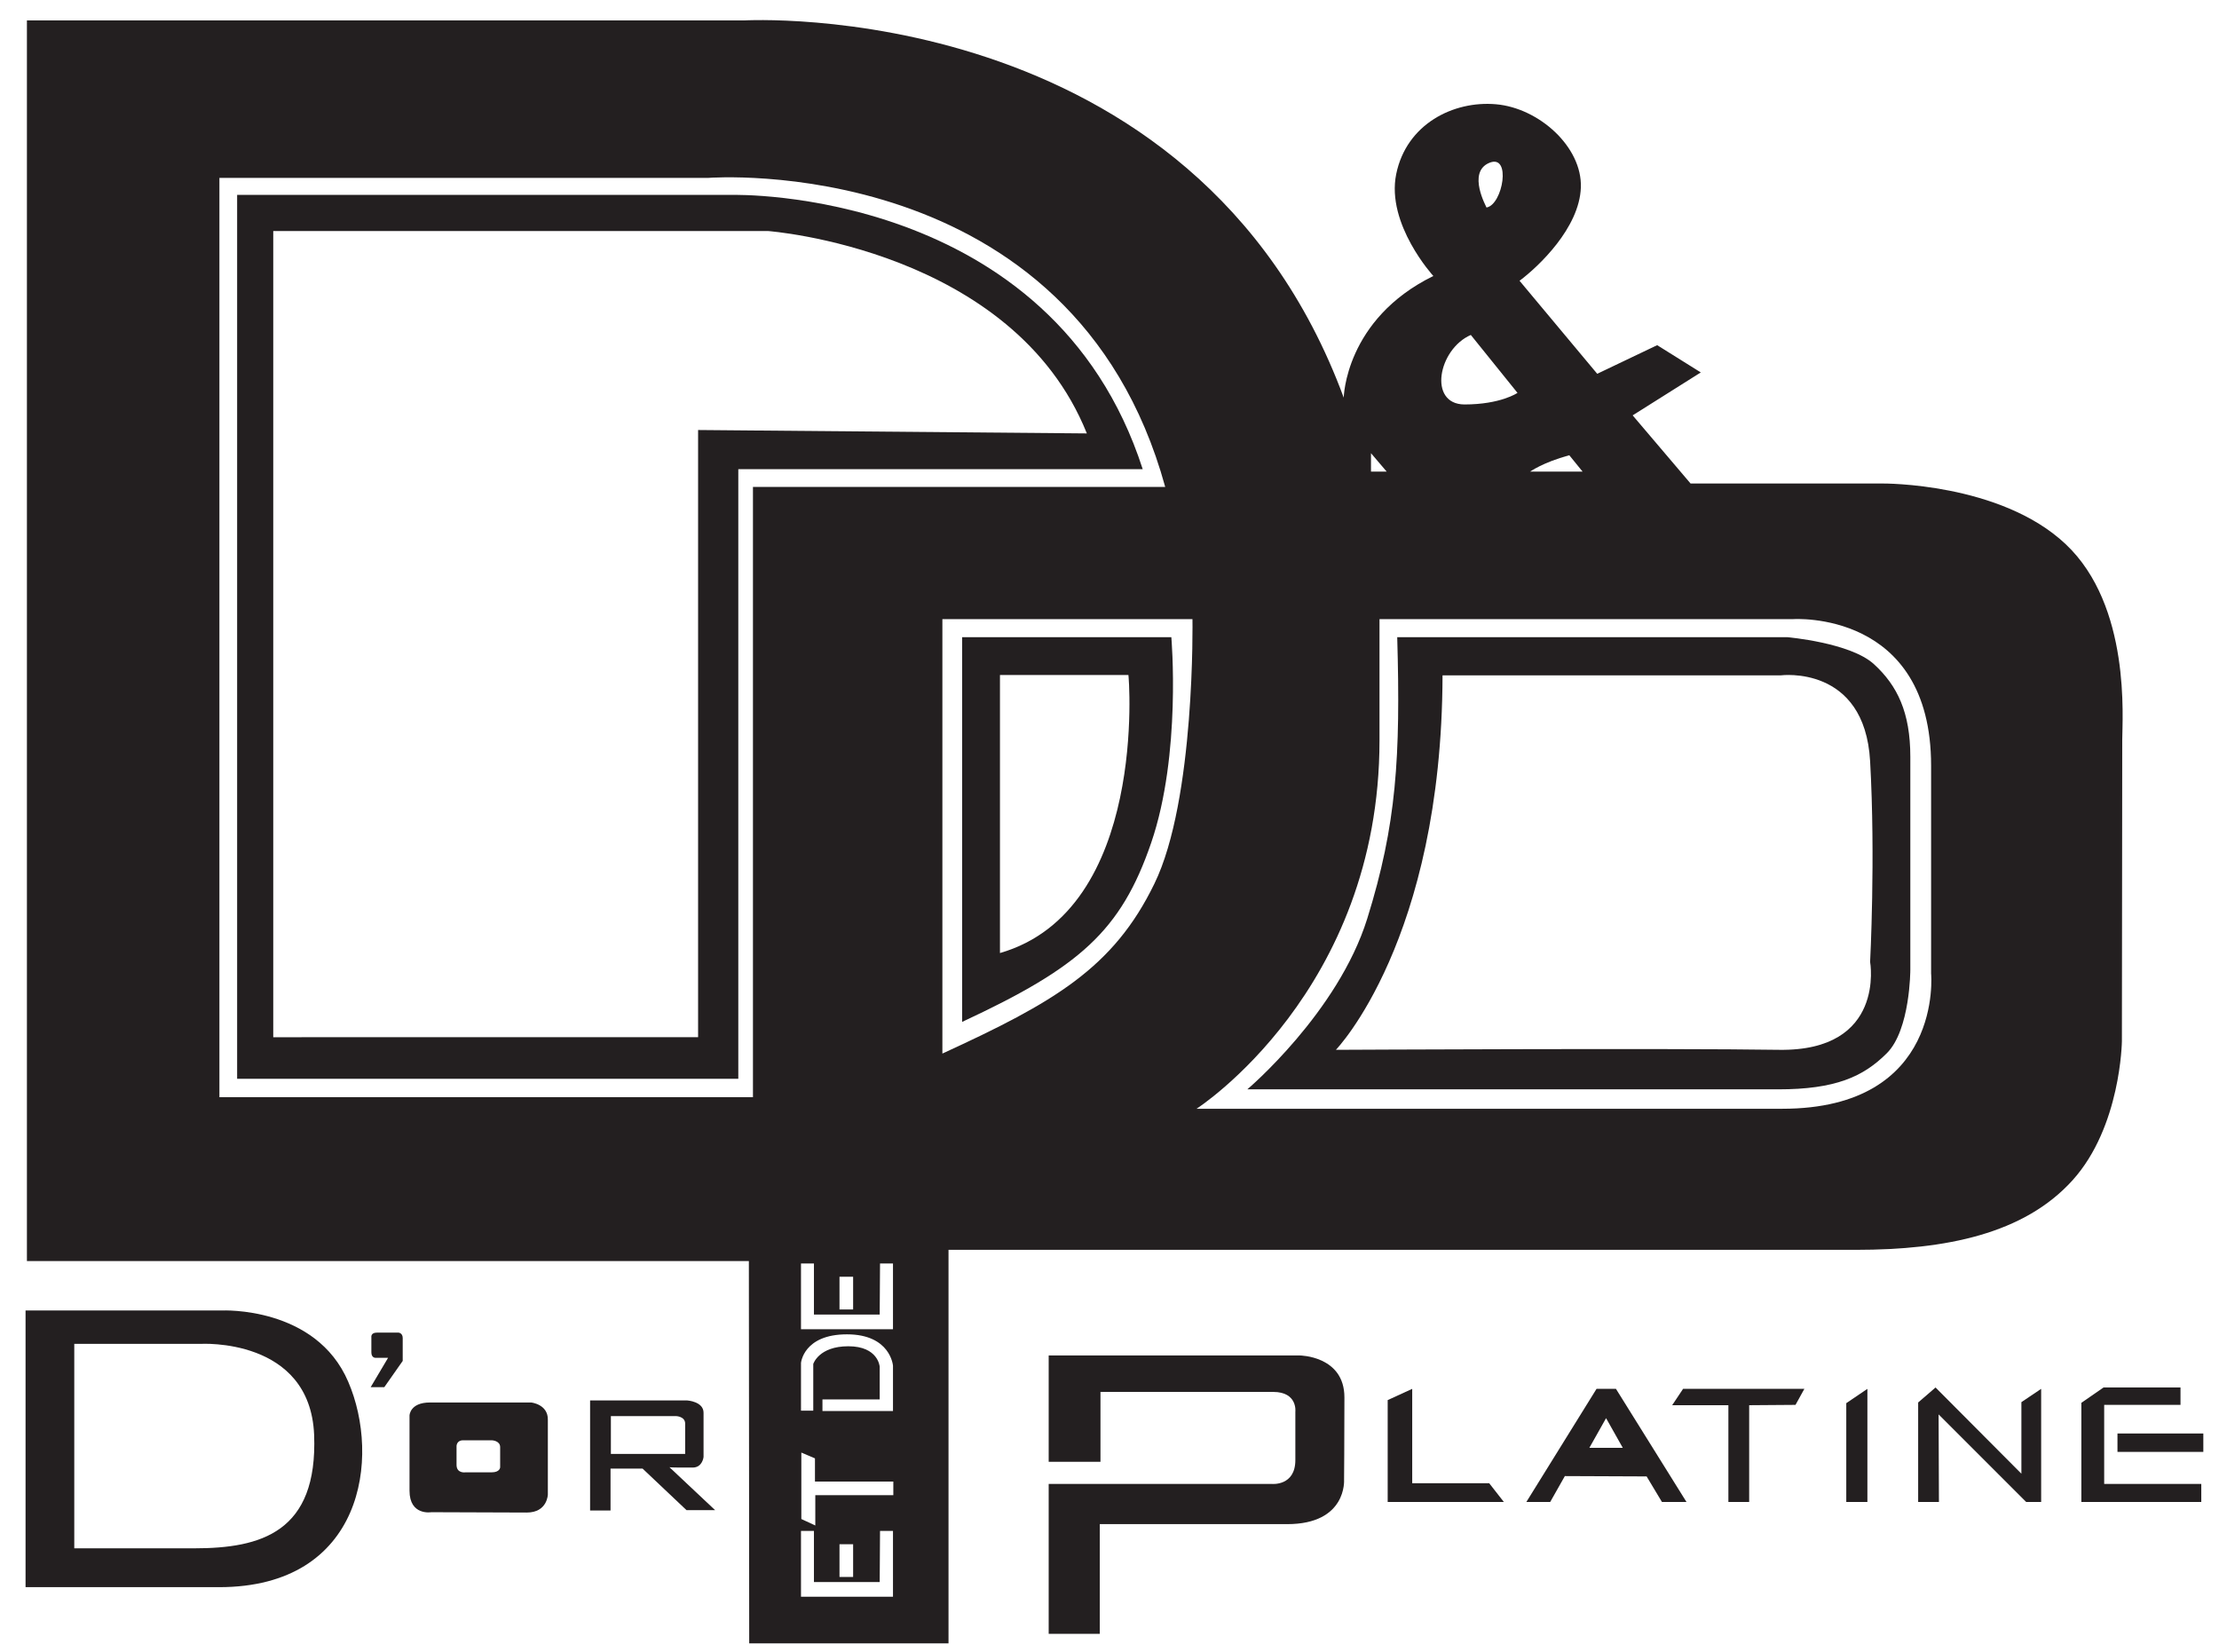
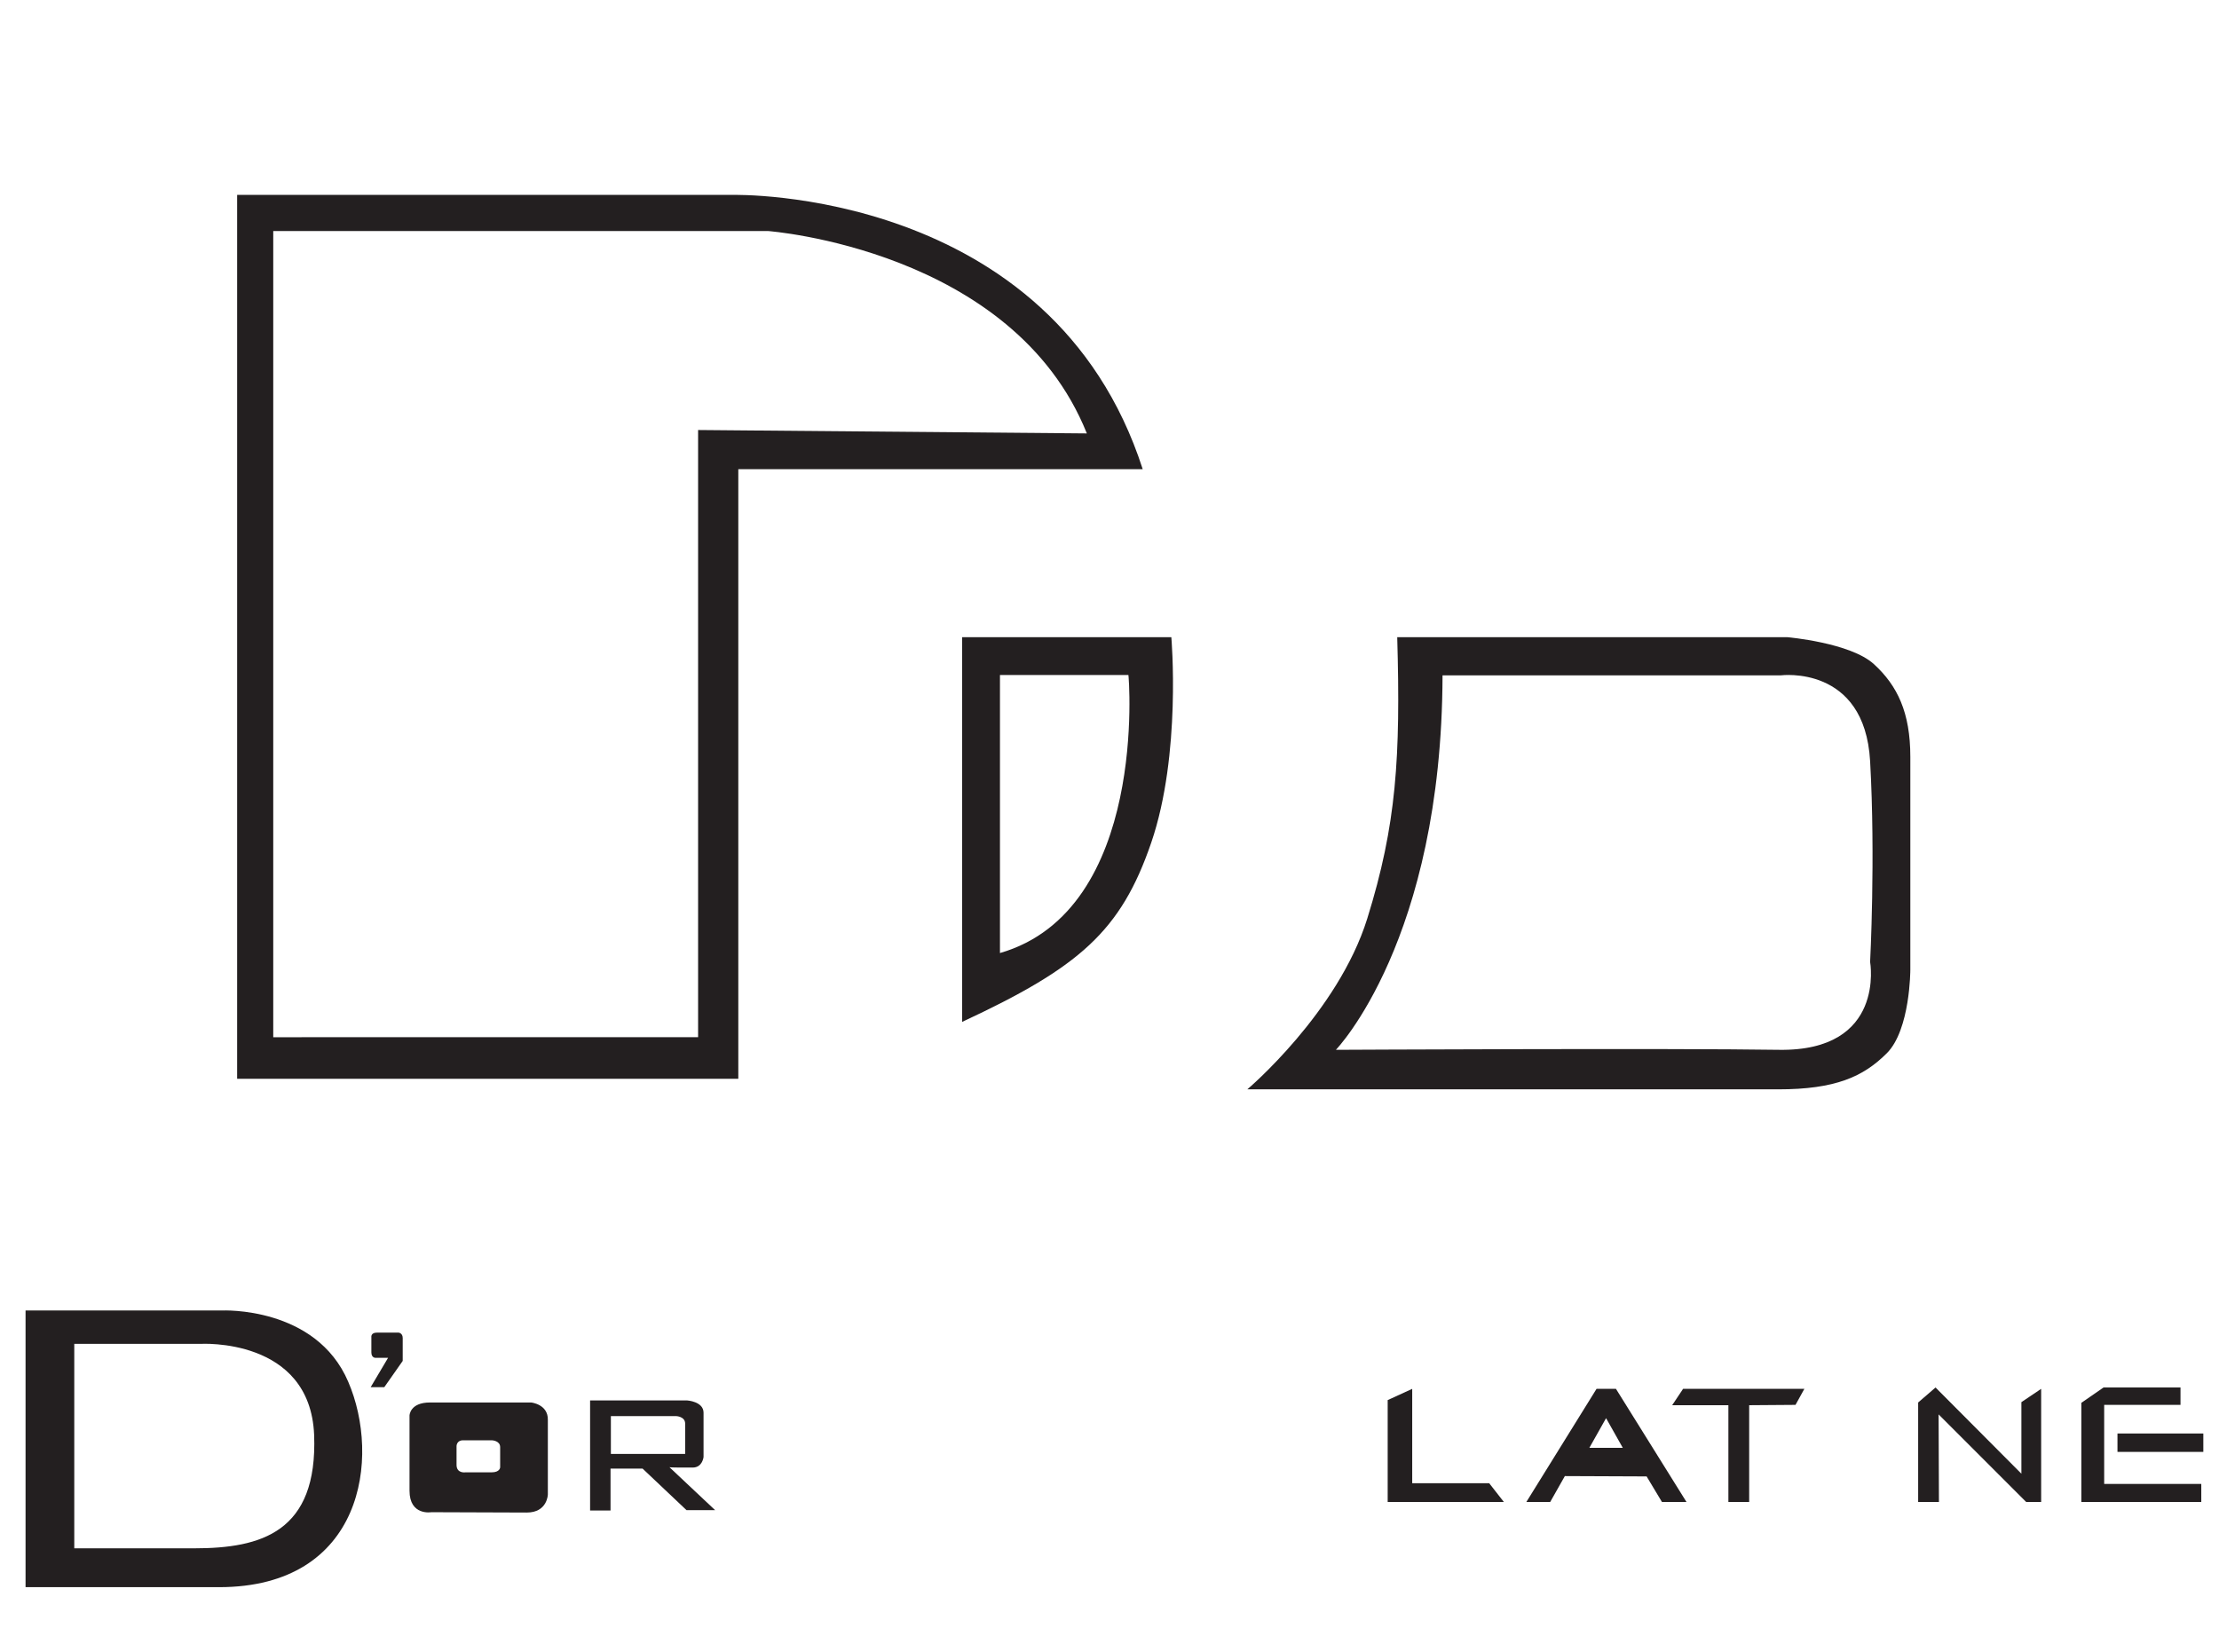
<svg xmlns="http://www.w3.org/2000/svg" version="1.1" id="Layer_1" x="0px" y="0px" viewBox="0 0 651.3 484.9" style="enable-background:new 0 0 651.3 484.9;" xml:space="preserve">
  <style type="text/css">
	.st0{fill:#231F20;}
</style>
  <g>
-     <polygon class="st0" points="541.9,440.8 548.1,440.8 548.1,407.6 541.9,411.8  " />
-     <path class="st0" d="M394.6,410.1c0-12.2-13.1-12.3-13.1-12.3h-73.7V429h15.2v-20.5c0,0,43.5,0,50.7,0c7.2,0,6.5,5.8,6.5,5.8   s0,6.5,0,14.2s-6.9,7-6.9,7h-65.5v44h15v-32.2c0,0,37.5,0,55,0c17.6,0,16.7-13,16.7-13S394.6,422.3,394.6,410.1z" />
    <polygon class="st0" points="414.5,435.3 414.5,407.6 407.3,410.9 407.3,440.8 441.4,440.8 437.1,435.3  " />
    <polygon class="st0" points="490.8,412.4 507.3,412.4 507.3,440.8 513.4,440.8 513.4,412.4 527,412.3 529.6,407.6 494,407.6  " />
    <polygon class="st0" points="593.3,432.5 568.1,407.2 563,411.6 563,440.8 569.1,440.8 569,415.1 594.7,440.8 599.1,440.8    599.1,407.6 593.3,411.5  " />
    <polygon class="st0" points="617.6,412.3 640,412.3 640,407.2 617.4,407.2 610.9,411.7 610.9,440.8 646.1,440.8 646.1,435.5    617.6,435.5  " />
    <rect x="621.5" y="420.7" class="st0" width="25.2" height="5.4" />
    <path class="st0" d="M203.3,430.7c2.9,0,3.2-3.1,3.2-3.1s0-9.7,0-13c0-3.3-4.8-3.6-4.8-3.6h-28.5v32.3h6V431h9.4l12.9,12.2h8.4   l-13.4-12.6C196.6,430.7,200.4,430.7,203.3,430.7z M179.3,426.7v-11.1h19.2c0,0,2.6,0.1,2.6,2.2c0,2.1,0,8.9,0,8.9H179.3z" />
    <path class="st0" d="M155.9,411.6h-29.7c-5.9,0-6,3.8-6,3.8s0,14.7,0,22.1c0,7.4,6.4,6.3,6.4,6.3s21.9,0.1,28,0.1   c6.1,0,6.2-5.3,6.2-5.3s0-17.3,0-21.9C160.9,412.1,155.9,411.6,155.9,411.6z M144.3,432.1h-7.7c0,0-2.6,0.4-2.6-2.2   c0-2.6,0-5.5,0-5.5s0-1.7,1.9-1.7c1.8,0,8.5,0,8.5,0s2.4,0.1,2.4,2s0,5.9,0,5.9S146.8,432.1,144.3,432.1z" />
    <path class="st0" d="M65.2,384.6H7.5v81.2c0,0,14.4,0,56.8,0s47.5-38.1,37.9-60.3C92.7,383.3,65.2,384.6,65.2,384.6z M57,454.4   c-19.6,0-35.2,0-35.2,0v-60h37c0,0,32.2-2,33.4,26.7C93.3,449.7,76.6,454.4,57,454.4z" />
    <path class="st0" d="M117,391.1c0,0-4.6,0-6.4,0c-1.8,0-1.6,1.3-1.6,1.3s0,2.8,0,4.5s1.3,1.6,1.3,1.6h3.6l-5.1,8.6h4l5.4-7.7   c0,0,0-5,0-6.7C118.2,391.2,117,391.1,117,391.1z" />
-     <path class="st0" d="M622.9,217.1c0-6,2.6-39.3-16.6-57.4c-19.2-18.1-53.7-17.8-53.7-17.8h-56.4l-17-20l20-12.6l-12.8-8l-17.6,8.4   L446,82.4c5.5-4.1,17.6-15.5,18-27.4c0.4-11.9-12.3-23.3-24.9-24.4c-12.5-1.1-26.3,5.8-29.3,20.5c-3,14.7,10.9,29.9,10.9,29.9   c-25.9,12.7-26.3,35.7-26.3,35.7C350.6-1.8,218.3,6,218.3,6H7.9v364.1h211.9l0.1,112.2h58.5V366.8c0,0,240,0,266.4,0   s49.3-4.7,63.5-20.4c14.2-15.7,14.5-40.8,14.5-40.8S622.9,223.1,622.9,217.1z M460.6,133.6l3.9,4.8h-15.4   C449.2,138.4,452.6,135.8,460.6,133.6z M437.1,47.8c6.6-2.8,4,12.3-0.8,13.1C436.4,60.9,430.5,50.6,437.1,47.8z M431.7,98.3   l13.7,17c0,0-4.9,3.4-15.6,3.4C419.1,118.6,422.1,102.5,431.7,98.3z M402.4,133l4.6,5.4h-4.6V133z M221,322H64.4V52.2H208   c0,0,106.8-8.2,134,90.7H221V322z M250.4,374.7v9.6h-4v-9.6H250.4z M262.2,468.6h-27.1v-19.3h3.8v15h19.3l0.1-15h3.8V468.6z    M246.4,462.8v-9.6h4v9.6H246.4z M262.2,438.8h-22.9v8.9l-4.1-1.9v-19.5l4,1.7v6.8h23V438.8z M262.2,414.1h-20.8v-3.4h16.8v-9.6   c0,0-0.4-6-9.2-6c-8.7,0-10.3,5.2-10.3,5.2v13.7h-3.6V400c0,0,0.7-8.4,13.5-8.4c12.8,0,13.5,9.2,13.5,9.2V414.1z M262.2,390.1   h-27.1v-19.3h3.8v15h19.3l0.1-15h3.8V390.1z M338.8,259.4c-12,24.7-29.5,34.8-62.2,49.8V181.7H350   C350,181.7,350.9,234.7,338.8,259.4z M523.1,325.4c-47.5,0-171.9,0-171.9,0s53.7-34.5,53.7-108.1v-35.6h121.4c0,0,40.5-2.8,40.5,43   c0,45.8,0,61,0,61S570.6,325.4,523.1,325.4z" />
    <path class="st0" d="M215.2,57.2H69.6v259.4h147.1V137.7h118.7C308.7,54.9,215.2,57.2,215.2,57.2z M204.9,126.2v178.2H80.2V67.8   h145.2c0,0,71.9,5.3,93.6,59.4L204.9,126.2z" />
    <path class="st0" d="M282.4,187v112.9c34.4-16,46.6-26.6,55.5-52.6c8.9-26,5.9-60.3,5.9-60.3H282.4z M293.5,279.7v-81.6h37.7   C331.3,198.1,337.1,267.1,293.5,279.7z" />
    <path class="st0" d="M550,194.9c-6.9-6.3-25.4-7.9-25.4-7.9H410.1c1,35.3-0.2,55-8.8,82.6c-8.6,27.6-35.2,50.1-35.2,50.1   s139,0,155.8,0c16.8,0,25-3.7,31.9-10.6c6.9-6.9,6.9-24.5,6.9-24.5s0-49.5,0-62.5C560.7,209.1,556.9,201.2,550,194.9z M522.1,308.1   c-31.5-0.5-130,0-130,0s31.1-32.1,31.3-109.9h99.3c0,0,24.6-3.2,26.2,25.2c1.6,28.4,0,58.9,0,58.9S553.6,308.6,522.1,308.1z" />
    <path class="st0" d="M468.6,407.6L448,440.8h7l4.3-7.6l24,0.1l4.5,7.5h7.2l-20.7-33.2H468.6z M466.5,424.9l4.9-8.7l4.9,8.7H466.5z" />
  </g>
</svg>